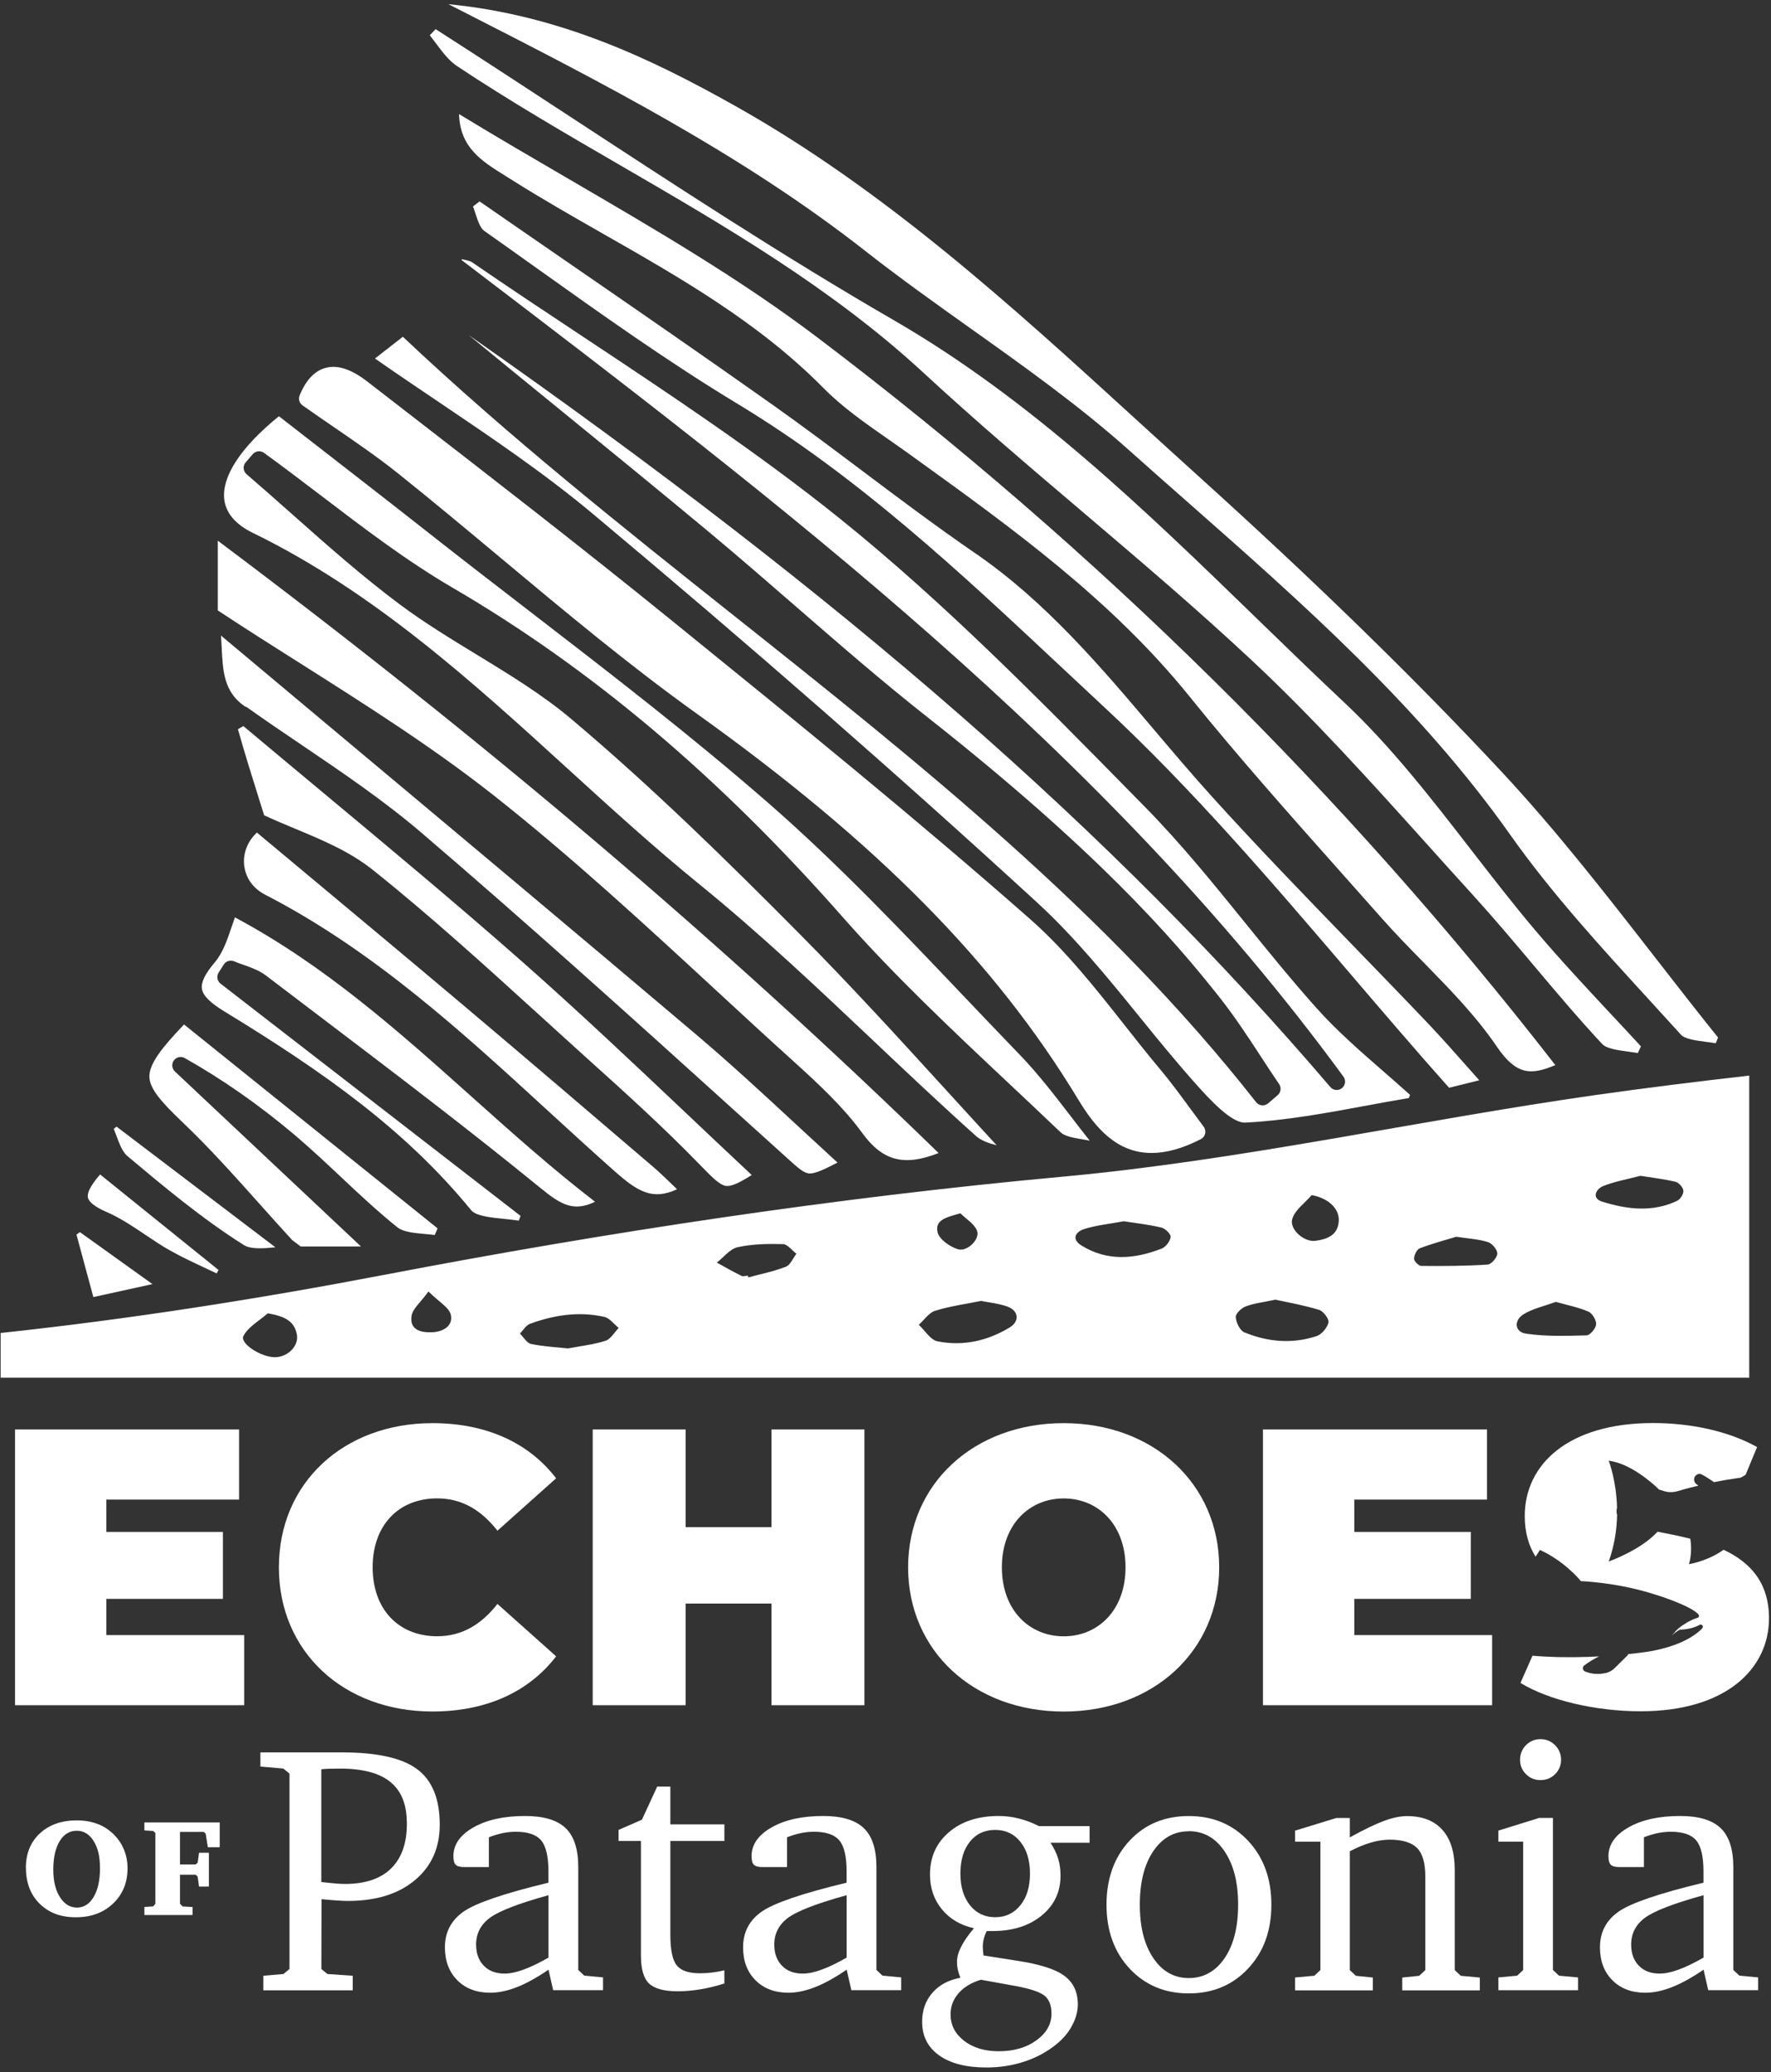
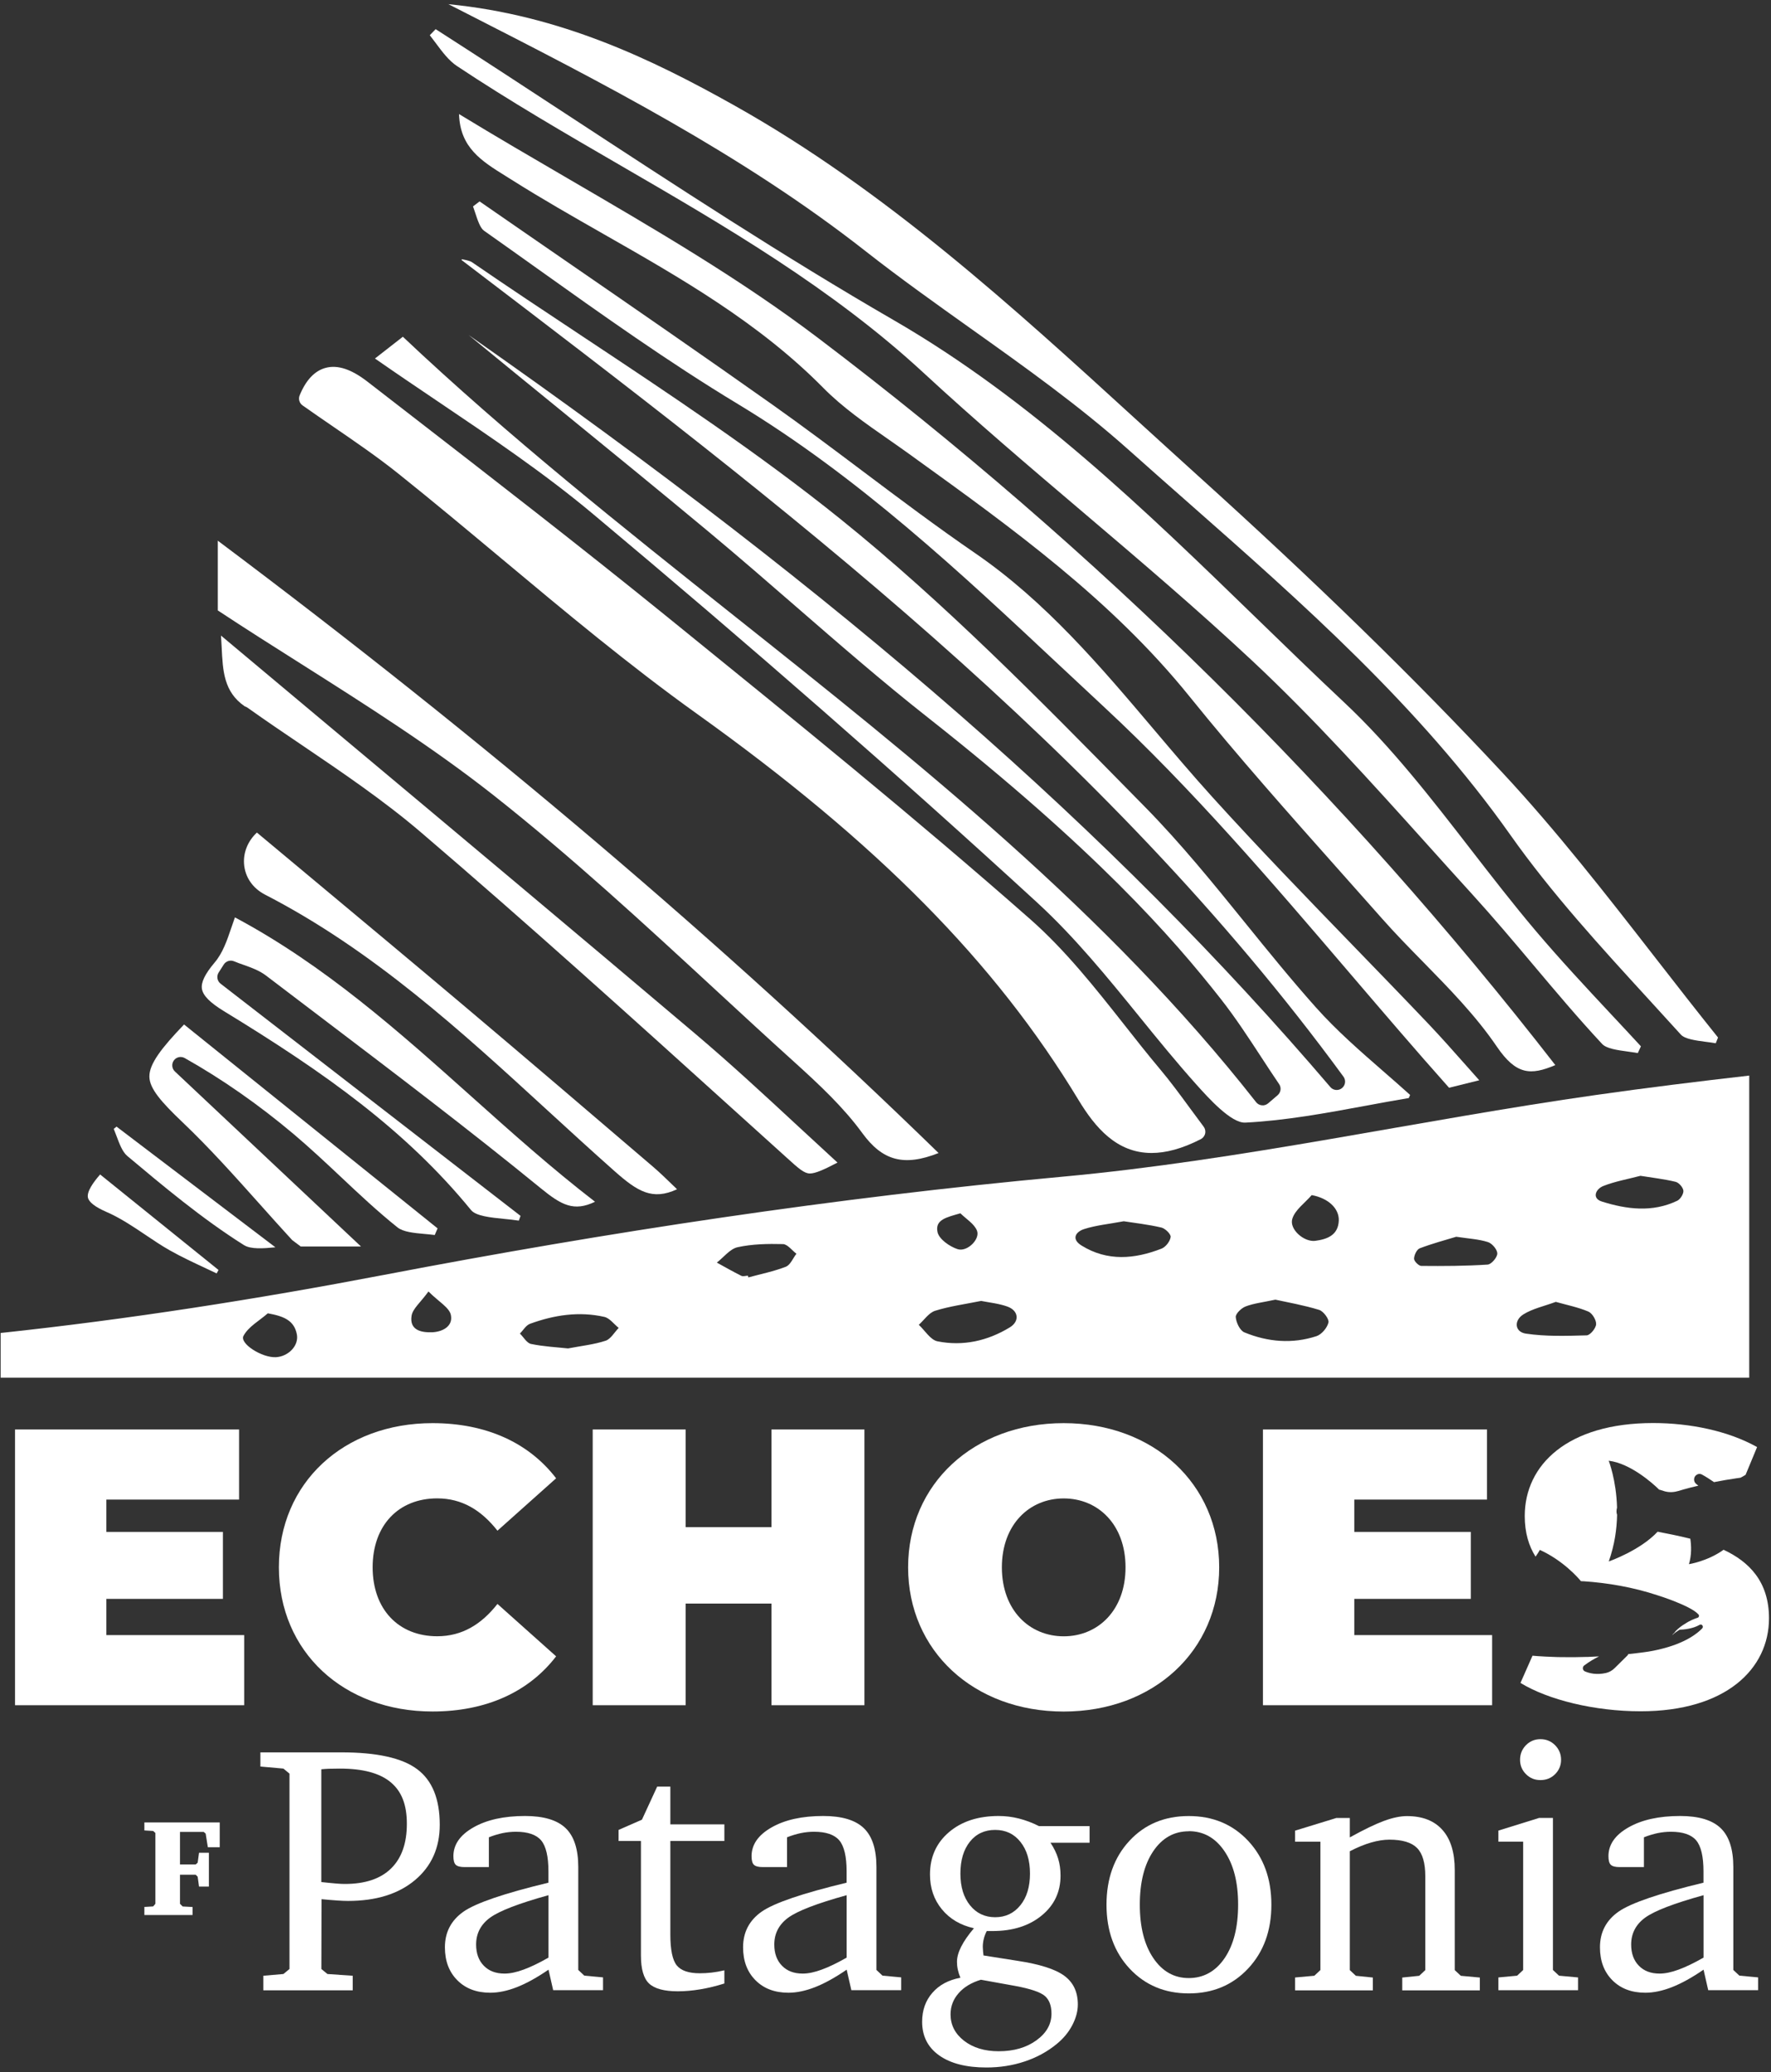
<svg xmlns="http://www.w3.org/2000/svg" width="336" height="393" viewBox="0 0 336 393" fill="none">
  <rect x="0" y="0" width="336" height="393" fill="#333333" stroke="none" />
  <path d="M46.33 310.12V323.42H2.85V271.12H45.36V284.42H20.18V290.55H42.29V303.25H20.18V310.12H46.33Z" fill="white" />
  <path d="M52.91 297.27C52.91 281.21 65.24 269.92 82.05 269.92C92.29 269.92 100.35 273.66 105.51 280.38L94.38 290.32C91.32 286.43 87.66 284.19 82.95 284.19C75.63 284.19 70.7 289.27 70.7 297.26C70.7 305.25 75.63 310.34 82.95 310.34C87.66 310.34 91.32 308.1 94.38 304.21L105.51 314.15C100.35 320.87 92.29 324.61 82.05 324.61C65.24 324.61 52.91 313.33 52.91 297.26V297.27Z" fill="white" />
  <path d="M164 271.12V323.42H146.37V304.14H130.08V323.42H112.45V271.12H130.08V289.65H146.37V271.12H164Z" fill="white" />
  <path d="M172.29 297.27C172.29 281.43 184.77 269.92 201.8 269.92C218.83 269.92 231.31 281.43 231.31 297.27C231.31 313.11 218.83 324.62 201.8 324.62C184.77 324.62 172.29 313.11 172.29 297.27ZM213.54 297.27C213.54 289.13 208.31 284.2 201.81 284.2C195.31 284.2 190.08 289.13 190.08 297.27C190.08 305.41 195.31 310.35 201.81 310.35C208.31 310.35 213.54 305.42 213.54 297.27Z" fill="white" />
  <path d="M283.09 310.12V323.42H239.61V271.12H282.12V284.42H256.94V290.55H279.05V303.25H256.94V310.12H283.09Z" fill="white" />
  <path d="M326.96 293.97C323.93 296.13 320.43 296.67 320.43 296.67C320.96 294.93 320.89 293.17 320.69 291.84C318.55 291.3 316.42 290.89 314.49 290.51C311.22 294.03 305.41 296.09 305.22 296.15C306.33 293.02 306.75 289.99 306.8 287.3C306.73 287.1 306.69 286.9 306.69 286.67C306.69 286.42 306.73 286.18 306.79 285.94C306.65 280.7 305.21 277.05 305.21 277.05C309.34 277.54 313.58 281.38 314.56 282.32C314.7 282.45 314.77 282.53 314.77 282.53C314.81 282.53 314.85 282.55 314.89 282.56C314.92 282.56 314.95 282.57 314.98 282.58C315.1 282.61 315.19 282.65 315.26 282.67C315.27 282.67 315.29 282.67 315.29 282.68C315.3 282.68 315.31 282.68 315.32 282.68H315.33C315.54 282.76 315.74 282.83 315.95 282.88C316.79 283.09 317.66 283.02 318.49 282.77C318.97 282.62 319.69 282.41 320.62 282.17C320.67 282.16 320.72 282.14 320.78 282.13C321.22 282.02 321.7 281.9 322.22 281.78C322.11 281.69 321.99 281.6 321.88 281.51C321.86 281.5 321.85 281.49 321.83 281.47C321.3 281.07 321.26 280.26 321.76 279.81H321.78C322.09 279.53 322.52 279.47 322.88 279.66C323.64 280.07 324.45 280.6 325.15 281.08C325.17 281.09 325.18 281.1 325.2 281.11C325.28 281.1 325.36 281.08 325.44 281.06C326.66 280.82 328 280.59 329.44 280.38C329.65 280.35 329.86 280.32 330.07 280.29C330.12 280.29 330.17 280.27 330.22 280.27C330.56 280.1 330.87 279.91 331.18 279.72L333.36 274.46C327.91 271.4 320.66 269.9 313.64 269.9C297.43 269.9 289.28 277.82 289.28 287.53C289.28 290.7 290.05 293.22 291.33 295.24C291.88 294.47 292.14 293.96 292.14 293.96C296.58 295.98 299.46 299.3 299.92 299.87C299.92 299.87 299.94 299.88 299.94 299.89C300.06 299.89 300.19 299.9 300.31 299.91C300.34 299.91 300.37 299.91 300.4 299.91C300.4 299.91 300.42 299.91 300.43 299.91H300.46C305.01 300.22 309.79 301.02 314.5 302.58C314.5 302.58 320.83 304.55 322.25 306.22C322.42 306.43 322.33 306.75 322.08 306.83C321.54 307 320.58 307.36 319.64 308.01C319.64 308.01 319.45 308.11 319.2 308.28C318.94 308.45 318.62 308.7 318.32 308.97C318.17 309.1 318.02 309.25 317.89 309.38C317.78 309.57 317.63 309.74 317.44 309.89C317.31 310.05 317.24 310.15 317.24 310.15C317.24 310.15 317.82 309.6 318.49 309.21C318.55 309.17 318.61 309.14 318.67 309.1C319.37 309.08 321.16 308.94 322.44 308.18C322.61 308.08 322.81 308.1 322.95 308.24C323.11 308.41 323.11 308.68 322.95 308.85C322.14 309.68 319.88 311.68 314.62 312.88C314.32 312.95 314.01 313.02 313.69 313.08C313.38 313.14 313.07 313.2 312.75 313.25C312.75 313.25 311.29 313.48 308.9 313.73C308.88 313.81 308.85 313.9 308.79 313.96L306.34 316.38C305.88 316.84 305.3 317.17 304.68 317.31C302.89 317.71 301.52 317.36 300.69 317C300.24 316.81 300.17 316.18 300.56 315.88C301.52 315.16 302.48 314.6 303.38 314.16C302.7 314.2 302 314.23 301.28 314.26C301.21 314.26 301.15 314.26 301.08 314.26C299.53 314.31 297.88 314.33 296.19 314.3C295.7 314.3 295.21 314.28 294.72 314.26C294.32 314.25 293.91 314.23 293.51 314.21C293.42 314.21 293.33 314.21 293.25 314.2C292.76 314.17 292.26 314.14 291.76 314.11C291.42 314.09 291.09 314.06 290.75 314.03L288.47 319.19C293.7 322.4 302.52 324.57 311.26 324.57C327.47 324.57 335.62 316.5 335.62 306.94C335.62 299.95 331.82 296.18 326.97 293.92L326.96 293.97Z" fill="white" />
-   <path d="M4.91 354.25C4.91 351.55 5.79 349.38 7.56 347.73C9.33 346.09 11.67 345.26 14.6 345.26C15.79 345.26 16.91 345.42 17.94 345.74C18.98 346.06 19.88 346.52 20.67 347.13C21.81 348.01 22.69 349.06 23.29 350.3C23.89 351.54 24.2 352.88 24.2 354.33C24.2 357.06 23.29 359.29 21.46 361.03C19.63 362.77 17.27 363.64 14.39 363.64C11.51 363.64 9.24 362.78 7.51 361.06C5.78 359.34 4.92 357.07 4.92 354.25H4.91ZM14.57 347.23C13.2 347.23 12.11 347.89 11.31 349.22C10.51 350.55 10.11 352.35 10.11 354.63C10.11 356.77 10.53 358.5 11.37 359.82C12.21 361.14 13.28 361.8 14.6 361.8C15.92 361.8 16.97 361.13 17.77 359.78C18.57 358.43 18.97 356.62 18.97 354.35C18.97 352.08 18.57 350.46 17.76 349.17C16.95 347.88 15.89 347.23 14.57 347.23Z" fill="white" />
  <path d="M27.39 363.2V361.68L29.06 361.58L29.48 361.08V347.65L29.06 347.27L27.39 347.17V345.65H41.69V350.35H39.43L39.02 347.77L38.65 347.45H34.15V353.62H37.13L37.5 353.29L37.76 351.4H39.63V357.82H37.76L37.5 355.94L37.13 355.57H34.15V361.09L34.65 361.59L36.53 361.69V363.21H27.39V363.2Z" fill="white" />
  <path d="M49.96 377.49V374.73L53.77 374.4L54.92 373.45V336.39L53.77 335.44L49.4 335.05V332.36H64.74C71.49 332.36 76.29 333.42 79.14 335.55C82 337.67 83.43 341.19 83.43 346.09C83.43 350.47 81.86 353.97 78.72 356.6C75.58 359.23 71.34 360.54 66.02 360.54C65.47 360.54 64.8 360.51 64.02 360.46C63.23 360.41 62.22 360.32 61 360.21L60.97 373.45L62.12 374.4L66.92 374.73V377.49H49.97H49.96ZM60.96 356.96C62.19 357.09 63.13 357.19 63.8 357.24C64.47 357.3 65.01 357.32 65.43 357.32C69.26 357.32 72.18 356.35 74.18 354.4C76.18 352.45 77.19 349.63 77.19 345.92C77.19 342.21 76.16 339.71 74.09 338C72.02 336.29 68.82 335.44 64.48 335.44C63.56 335.44 62.85 335.45 62.36 335.47C61.87 335.49 61.4 335.53 60.96 335.57V356.95V356.96Z" fill="white" />
  <path d="M104.06 373.58C101.89 375.07 99.9 376.17 98.1 376.88C96.29 377.59 94.6 377.95 93.02 377.95C90.41 377.95 88.33 377.16 86.76 375.58C85.19 374 84.41 371.92 84.41 369.34C84.41 366.47 85.59 364.22 87.94 362.57C90.29 360.93 95.66 359.1 104.05 357.08V354.94C104.05 352.12 103.59 350.16 102.67 349.06C101.75 347.97 100.15 347.42 97.87 347.42C97.02 347.42 96.17 347.51 95.34 347.68C94.51 347.86 93.64 348.12 92.75 348.47V354.12H88.12C87.31 354.12 86.76 353.97 86.46 353.68C86.16 353.38 86.02 352.84 86.02 352.05C86.02 349.86 87.28 348.04 89.81 346.6C92.34 345.15 95.61 344.43 99.62 344.43C103.15 344.43 105.71 345.2 107.31 346.73C108.91 348.26 109.71 350.73 109.71 354.12V373.63L110.86 374.71L114.41 375.04V377.47H104.95L104.06 373.56V373.58ZM104.06 371.31V359.45C98.43 361.01 94.74 362.43 92.97 363.72C91.21 365.01 90.33 366.71 90.33 368.81C90.33 370.5 90.82 371.84 91.79 372.83C92.76 373.83 94.07 374.32 95.72 374.32C96.77 374.32 97.98 374.07 99.35 373.56C100.72 373.06 102.29 372.3 104.06 371.29V371.31Z" fill="white" />
  <path d="M121.6 349.17H117.36V347.07L121.79 345.13L124.68 338.86H127.18V346.02H137.43V349.17H127.18V366.91C127.18 369.82 127.59 371.78 128.4 372.77C129.21 373.77 130.67 374.26 132.77 374.26C133.49 374.26 134.24 374.22 135.02 374.13C135.8 374.04 136.6 373.9 137.43 373.7V376.2C135.9 376.68 134.39 377.05 132.9 377.3C131.41 377.55 129.98 377.68 128.6 377.68C126.02 377.68 124.2 377.19 123.16 376.22C122.12 375.25 121.6 373.47 121.6 370.88V349.17Z" fill="white" />
  <path d="M160.63 373.58C158.46 375.07 156.47 376.17 154.67 376.88C152.86 377.59 151.17 377.95 149.59 377.95C146.98 377.95 144.9 377.16 143.33 375.58C141.76 374 140.98 371.92 140.98 369.34C140.98 366.47 142.16 364.22 144.51 362.57C146.86 360.93 152.23 359.1 160.62 357.08V354.94C160.62 352.12 160.16 350.16 159.24 349.06C158.32 347.97 156.72 347.42 154.44 347.42C153.59 347.42 152.74 347.51 151.91 347.68C151.08 347.86 150.21 348.12 149.32 348.47V354.12H144.69C143.88 354.12 143.33 353.97 143.03 353.68C142.73 353.39 142.59 352.84 142.59 352.05C142.59 349.86 143.85 348.04 146.38 346.6C148.91 345.15 152.18 344.43 156.19 344.43C159.72 344.43 162.28 345.2 163.88 346.73C165.48 348.26 166.28 350.73 166.28 354.12V373.63L167.43 374.71L170.98 375.04V377.47H161.52L160.63 373.56V373.58ZM160.63 371.31V359.45C155 361.01 151.3 362.43 149.54 363.72C147.78 365.01 146.9 366.71 146.9 368.81C146.9 370.5 147.39 371.84 148.36 372.83C149.33 373.83 150.64 374.32 152.29 374.32C153.34 374.32 154.55 374.07 155.92 373.56C157.29 373.06 158.86 372.3 160.63 371.29V371.31Z" fill="white" />
  <path d="M197.09 346.35H206.72V349.5H199.3C199.96 350.49 200.44 351.48 200.75 352.49C201.06 353.5 201.21 354.58 201.21 355.74C201.21 358.83 200.02 361.35 197.63 363.31C195.24 365.27 192.14 366.25 188.33 366.25H187.21C186.95 366.75 186.76 367.26 186.64 367.76C186.52 368.26 186.46 368.77 186.46 369.27C186.46 369.42 186.48 369.75 186.52 370.26C186.56 370.54 186.59 370.75 186.59 370.88L193.06 371.9C197.26 372.54 200.22 373.48 201.93 374.74C203.64 376 204.49 377.81 204.49 380.18C204.49 381.47 204.13 382.79 203.42 384.14C202.71 385.49 201.72 386.67 200.45 387.7C198.68 389.15 196.65 390.25 194.37 391C192.09 391.76 189.68 392.13 187.14 392.13C183.31 392.13 180.32 391.36 178.17 389.83C176.02 388.3 174.95 386.17 174.95 383.46C174.95 381.29 175.59 379.46 176.89 377.97C178.18 376.48 179.96 375.53 182.21 375.11C181.99 374.58 181.83 374.07 181.72 373.57C181.61 373.07 181.56 372.57 181.56 372.09C181.56 371.24 181.82 370.28 182.35 369.23C182.88 368.18 183.68 367.01 184.78 365.72C182.22 365.15 180.19 363.95 178.69 362.12C177.19 360.29 176.44 358.1 176.44 355.53C176.44 352.22 177.64 349.55 180.04 347.5C182.44 345.45 185.59 344.43 189.48 344.43C190.77 344.43 192.05 344.59 193.31 344.91C194.57 345.23 195.83 345.7 197.1 346.34L197.09 346.35ZM186.12 375.48C184.3 376.03 182.88 376.88 181.87 378.04C180.85 379.2 180.34 380.54 180.34 382.05C180.34 384.06 181.19 385.73 182.9 387.06C184.61 388.38 186.8 389.05 189.47 389.05C192.34 389.05 194.73 388.36 196.63 386.98C198.54 385.6 199.49 383.91 199.49 381.92C199.49 380.41 199.07 379.29 198.24 378.57C197.41 377.85 195.55 377.21 192.66 376.67L186.12 375.49V375.48ZM188.81 347.07C186.8 347.07 185.19 347.82 184 349.32C182.81 350.82 182.21 352.83 182.21 355.35C182.21 357.87 182.82 359.85 184.03 361.36C185.24 362.87 186.84 363.63 188.81 363.63C190.78 363.63 192.37 362.87 193.59 361.36C194.81 359.85 195.41 357.85 195.41 355.35C195.41 352.85 194.81 350.85 193.6 349.34C192.4 347.83 190.8 347.07 188.8 347.07H188.81Z" fill="white" />
  <path d="M225.54 344.44C230.12 344.44 233.87 346.01 236.81 349.15C239.74 352.29 241.21 356.33 241.21 361.26C241.21 366.19 239.74 370.22 236.79 373.37C233.84 376.51 230.09 378.08 225.54 378.08C220.99 378.08 217.25 376.51 214.32 373.38C211.4 370.25 209.93 366.21 209.93 361.26C209.93 356.31 211.38 352.27 214.28 349.14C217.18 346.01 220.93 344.44 225.53 344.44H225.54ZM225.54 347.33C222.74 347.33 220.49 348.6 218.79 351.12C217.09 353.65 216.25 357.03 216.25 361.25C216.25 365.47 217.1 368.85 218.81 371.38C220.52 373.91 222.76 375.17 225.54 375.17C228.32 375.17 230.63 373.91 232.34 371.39C234.05 368.87 234.9 365.49 234.9 361.24C234.9 356.99 234.04 353.66 232.32 351.12C230.6 348.58 228.34 347.31 225.54 347.31V347.33Z" fill="white" />
  <path d="M245.71 377.49V375.06L249.36 374.73L250.51 373.65V349.31H245.71V347.21L253.53 344.81H256.09V348.49C258.78 347 260.95 345.96 262.6 345.35C264.24 344.75 265.69 344.45 266.94 344.45C269.88 344.45 272.12 345.33 273.67 347.08C275.23 348.83 276 351.37 276 354.7V373.66L277.15 374.74L280.76 375.07V377.5H266.04V375.07L269.26 374.74L270.41 373.66V355.85C270.41 353.33 269.89 351.55 268.85 350.5C267.81 349.45 266.06 348.92 263.61 348.92C262.54 348.92 261.38 349.1 260.13 349.46C258.88 349.82 257.54 350.37 256.09 351.12V373.66L257.24 374.74L260.46 375.07V377.5H245.71V377.49Z" fill="white" />
  <path d="M292 344.8H294.63V373.64L295.78 374.72L299.39 375.05V377.48H284.28V375.05L287.83 374.72L288.98 373.64V349.3H284.28V347.2L292 344.8ZM292.26 329.86C293.36 329.86 294.28 330.24 295.04 331.01C295.8 331.78 296.17 332.7 296.17 333.77C296.17 334.84 295.79 335.75 295.04 336.5C294.29 337.25 293.36 337.62 292.26 337.62C291.16 337.62 290.27 337.25 289.52 336.5C288.77 335.76 288.39 334.85 288.39 333.77C288.39 332.69 288.77 331.75 289.52 330.99C290.28 330.23 291.19 329.86 292.26 329.86Z" fill="white" />
  <path d="M323.2 373.58C321.03 375.07 319.04 376.17 317.24 376.88C315.43 377.59 313.74 377.95 312.16 377.95C309.55 377.95 307.47 377.16 305.9 375.58C304.33 374 303.55 371.92 303.55 369.34C303.55 366.47 304.73 364.22 307.08 362.57C309.43 360.93 314.8 359.1 323.19 357.08V354.94C323.19 352.12 322.73 350.16 321.81 349.06C320.89 347.97 319.29 347.42 317.01 347.42C316.16 347.42 315.31 347.51 314.48 347.68C313.65 347.86 312.78 348.12 311.89 348.47V354.12H307.26C306.45 354.12 305.9 353.97 305.6 353.68C305.3 353.38 305.16 352.84 305.16 352.05C305.16 349.86 306.42 348.04 308.95 346.6C311.48 345.15 314.75 344.43 318.76 344.43C322.29 344.43 324.85 345.2 326.45 346.73C328.05 348.26 328.85 350.73 328.85 354.12V373.63L330 374.71L333.55 375.04V377.47H324.09L323.2 373.56V373.58ZM323.2 371.31V359.45C317.57 361.01 313.87 362.43 312.11 363.72C310.35 365.01 309.47 366.71 309.47 368.81C309.47 370.5 309.96 371.84 310.93 372.83C311.9 373.83 313.21 374.32 314.86 374.32C315.91 374.32 317.12 374.07 318.49 373.56C319.86 373.06 321.43 372.3 323.2 371.29V371.31Z" fill="white" />
  <path d="M71.14 68C75.13 70.78 79.19 73.52 83.12 76.17C93 82.83 103.22 89.72 112.45 97.44C142.19 122.32 170.56 147.13 196.77 171.18C203.91 177.74 210.16 185.42 216.19 192.85C219.67 197.14 223.28 201.57 227 205.72C229.3 208.28 233.58 213.05 236.26 212.92C243.9 212.54 251.66 211.1 259.18 209.71C261.83 209.22 264.57 208.71 267.28 208.26L267.53 207.67C265.86 206.16 264.14 204.66 262.46 203.2C258.09 199.39 253.57 195.46 249.64 191.05C245.03 185.88 240.59 180.41 236.3 175.11C230.27 167.66 224.03 159.96 217.25 153.07L214.87 150.65C197.28 132.75 179.09 114.24 159.37 98.38C143.85 85.9 126.88 74.65 110.46 63.76C103.58 59.2 96.47 54.49 89.56 49.74C89.18 49.48 88.53 49.35 87.84 49.21C87.78 49.2 87.72 49.18 87.65 49.17L87.55 49.3L88.62 50.12C148.03 95.37 209.47 142.16 254.89 204.21C255.39 204.9 255.26 205.86 254.59 206.39C253.92 206.92 252.95 206.83 252.4 206.18C210.98 157.71 160.3 113.47 88.91 63.54C94.64 68.25 100.44 72.98 106.08 77.57C115.42 85.19 125.08 93.06 134.51 100.91C140.05 105.53 145.59 110.33 150.94 114.98C159.05 122.02 167.43 129.31 175.99 136.05C207.78 161.11 222.41 177.75 231.6 189.45C234.39 193 236.88 196.82 239.3 200.52C240.4 202.2 241.53 203.94 242.68 205.62C243.14 206.29 243.01 207.19 242.4 207.72L240.59 209.27C240.26 209.55 239.83 209.69 239.4 209.64C238.97 209.6 238.57 209.38 238.31 209.04C210.03 173.01 174.03 144.41 139.21 116.74C118.15 100 96.38 82.7 76.43 63.87L71.15 67.99L71.14 68Z" fill="white" />
-   <path d="M52.92 78.94C45.76 84.74 42.09 90.29 42.54 94.64C42.82 97.28 44.65 99.45 47.99 101.08C70.92 112.27 89.68 129.36 107.82 145.9C115.85 153.22 124.15 160.78 132.68 167.71C144.12 177 155.02 187.3 165.56 197.26C171.94 203.29 178.54 209.53 185.18 215.47C186.13 216.32 187.56 216.83 189.09 217.22C185.91 213.77 182.79 210.35 179.74 207.01C170.27 196.63 161.32 186.83 151.89 177.32C138.46 163.77 123.89 149.43 108.36 136.35C102.9 131.75 96.57 127.9 90.46 124.17C85.57 121.19 80.51 118.11 75.84 114.63C68.74 109.33 62 103.36 55.49 97.58C52.64 95.06 49.7 92.45 46.78 89.94C46.46 89.66 46.26 89.27 46.23 88.85C46.2 88.43 46.34 88.01 46.61 87.69L47.95 86.14C48.49 85.52 49.41 85.41 50.08 85.89C53.81 88.59 57.54 91.43 61.15 94.18C69.04 100.19 77.19 106.41 85.8 111.43C112.17 126.81 136.4 147.26 159.88 173.94C169.68 185.07 180.75 195.47 191.45 205.53C194.67 208.55 197.99 211.67 201.23 214.77C202.02 215.52 203.68 215.81 205.28 216.08C205.75 216.16 206.22 216.24 206.69 216.34L206.71 216.3C205.46 214.74 204.24 213.14 203.05 211.59C200.03 207.67 196.91 203.61 193.46 200.04C189.86 196.31 186.22 192.49 182.71 188.8C171 176.49 158.9 163.77 145.97 152.48C131.32 139.69 115.61 127.59 100.41 115.88C94.15 111.06 87.67 106.07 81.36 101.1C74.62 95.79 67.74 90.46 61.1 85.3C58.36 83.17 55.63 81.05 52.91 78.94H52.92Z" fill="white" />
  <path d="M85.03 0.76C85.03 0.76 85.07 0.79 85.09 0.8L88.07 2.32C113.97 15.54 140.75 29.21 164.27 47.68C170.73 52.75 177.57 57.61 184.18 62.32C194.29 69.51 204.75 76.95 214.15 85.34C217.81 88.61 221.56 91.91 225.19 95.11C246.88 114.21 269.31 133.96 286.58 158.4C294.35 169.4 303.71 179.62 312.77 189.51C314.78 191.7 316.85 193.97 318.88 196.21C319.66 197.08 321.69 197.34 323.65 197.6C324.27 197.68 324.9 197.76 325.52 197.87L325.95 196.78C321.91 191.75 317.89 186.58 313.99 181.57C304.82 169.78 295.34 157.59 285.05 146.55C268.54 128.83 249.6 110.37 227.15 90.11C223.33 86.66 219.46 83.12 215.71 79.71C192.19 58.23 167.87 36.02 139.43 20.06C123.69 11.22 106.24 2.84 85.03 0.79V0.76Z" fill="white" />
  <path d="M87.09 21.65C87.29 28.01 91.34 30.53 95.94 33.39C96.31 33.62 96.69 33.86 97.06 34.09C102.77 37.7 108.76 41.11 114.56 44.42C129.03 52.67 143.98 61.19 156.21 73.58C159.84 77.26 164.29 80.36 168.6 83.36C169.88 84.26 171.21 85.18 172.5 86.11L173.48 86.82C191.87 100.07 210.89 113.76 225.68 132.1C234.88 143.5 244.81 154.66 254.41 165.45C257.02 168.38 259.62 171.31 262.22 174.24C264.71 177.06 267.42 179.82 270.04 182.49C274.94 187.49 280 192.65 283.98 198.5C287.64 203.88 290.4 204 295.08 202.01C255.06 150.5 208.04 104.13 155.29 64.16C140.45 52.92 124.54 43.65 107.7 33.83C100.94 29.89 93.97 25.83 87.08 21.63L87.09 21.65Z" fill="white" />
  <path d="M81.54 6.68C81.91 7.15 82.26 7.63 82.62 8.1C83.92 9.85 85.15 11.5 86.69 12.52C96.73 19.2 107.37 25.37 117.66 31.34C137.43 42.81 157.87 54.67 175.27 70.76C185.03 79.78 195.35 88.56 205.34 97.04C216.04 106.13 227.1 115.53 237.53 125.28C249.25 136.24 260.18 148.39 270.75 160.13C273.56 163.26 276.47 166.49 279.35 169.65C283.32 174.01 287.18 178.59 290.91 183.02C295.11 188.01 299.45 193.16 303.95 197.99C304.78 198.89 306.83 199.17 308.8 199.44C309.44 199.53 310.09 199.62 310.73 199.73L311.32 198.45C309.41 196.37 307.46 194.29 305.57 192.27C300.83 187.2 295.94 181.95 291.37 176.56C287.12 171.54 283.03 166.25 279.06 161.13C271.61 151.51 263.92 141.57 255.05 133.25C249.43 127.97 243.8 122.51 238.36 117.23C217.4 96.89 195.72 75.85 169.54 60.71C148.66 48.64 128.13 35.19 108.27 22.19C99.89 16.7 91.23 11.03 82.65 5.53L81.54 6.68Z" fill="white" />
  <path d="M89.74 39.14C89.89 39.55 90.02 39.96 90.16 40.37C90.62 41.78 91.1 43.24 91.83 43.76C95.2 46.13 98.61 48.57 101.91 50.92C114.19 59.67 126.89 68.72 139.96 76.61C162.77 90.38 182.25 108.62 201.09 126.27C203.85 128.86 206.71 131.53 209.52 134.14C226.19 149.62 241.31 167.3 255.93 184.4C262.11 191.62 268.48 199.09 274.92 206.31L280.65 204.89C279.79 203.93 278.98 203.01 278.19 202.12C275.54 199.13 273.26 196.56 270.87 194.05C266.25 189.19 261.5 184.3 256.91 179.56C247.99 170.35 238.76 160.83 230 151.16C226.2 146.96 222.48 142.57 218.89 138.33C208.79 126.4 198.34 114.06 185.01 104.92C177.77 99.95 170.64 94.6 163.75 89.42C158.17 85.23 152.41 80.9 146.63 76.81C133.49 67.51 120.02 58.22 106.98 49.24C101.65 45.56 96.31 41.89 90.99 38.2L89.74 39.15V39.14Z" fill="white" />
  <path d="M218.48 218.68C211.84 218.68 207.77 213.83 204.62 208.63C188.79 182.46 166.47 159.88 132.25 135.4C119.4 126.21 107.07 115.9 95.14 105.94C88.78 100.63 82.2 95.13 75.63 89.88C71.69 86.72 67.4 83.79 63.26 80.95C61.34 79.63 59.35 78.27 57.4 76.89C56.8 76.46 56.57 75.68 56.85 74.99C58.04 72.08 59.7 70.33 61.78 69.77C64.06 69.16 66.66 70.02 69.72 72.39C72.28 74.38 74.84 76.36 77.41 78.34C93.49 90.78 110.11 103.65 126.18 116.67L128.28 118.37C150.56 136.43 173.6 155.1 195.49 174.37C202.16 180.25 207.81 187.4 213.27 194.32C215.48 197.13 217.77 200.03 220.09 202.79C222.04 205.11 223.81 207.52 225.68 210.07C226.54 211.25 227.44 212.46 228.36 213.69C228.64 214.06 228.75 214.54 228.64 215C228.54 215.46 228.23 215.84 227.82 216.06C224.23 217.9 221.15 218.68 218.49 218.68H218.48Z" fill="white" />
  <path d="M41.31 115.77C46.51 119.2 51.86 122.59 57.05 125.87C69.38 133.68 82.14 141.76 93.76 150.93C108.39 162.48 122.33 175.34 135.81 187.79C140.68 192.29 145.72 196.94 150.72 201.45C155.46 205.74 160.01 209.99 163.6 214.91C167.43 220.16 171.49 221.29 178.07 218.69C136.91 178.66 92.14 140.64 41.32 102.55V115.77H41.31Z" fill="white" />
  <path d="M44.56 174.03C44.33 174.67 44.11 175.31 43.9 175.93C43.06 178.4 42.27 180.73 40.72 182.56C38.88 184.74 38.11 186.33 38.31 187.56C38.52 188.83 39.84 190.17 42.48 191.78C61.7 203.5 77.02 214.41 89.37 229.51C90.3 230.65 93.13 230.93 95.63 231.18C96.56 231.27 97.52 231.37 98.43 231.51L98.76 230.61L41.85 186.57C41.2 186.07 41.04 185.15 41.48 184.46L42.45 182.94C42.87 182.28 43.7 182.02 44.42 182.33C44.98 182.57 45.58 182.78 46.21 183C47.67 183.52 49.18 184.05 50.48 185.04C53.82 187.58 57.16 190.11 60.5 192.65C74.43 203.22 88.84 214.14 102.62 225.39C106.47 228.53 108.87 229.88 112.89 227.93C104.7 221.62 96.94 214.68 89.43 207.96C75.74 195.72 61.59 183.07 44.58 174L44.56 174.03Z" fill="white" />
  <path d="M46.43 133.97C46.61 134.02 46.78 134.1 46.94 134.21C50.36 136.64 53.91 139.05 57.35 141.37C64.97 146.53 72.84 151.86 79.94 157.93C100.23 175.27 120.37 193.47 139.84 211.07C142.72 213.67 145.6 216.28 148.49 218.88L149.23 219.55C151.58 221.69 152.58 222.55 153.64 222.57C154.67 222.58 156.32 221.85 158.89 220.5C156.37 218.19 153.87 215.88 151.44 213.63C144.84 207.51 138.6 201.74 132 196.15C109.63 177.22 86.78 158.09 64.68 139.6C57.1 133.25 49.51 126.91 41.93 120.55C41.98 121.27 42.02 121.99 42.05 122.7C42.27 127.27 42.46 131.24 46.44 133.97H46.43Z" fill="white" />
-   <path d="M50.11 154.63C52.02 155.52 54.01 156.35 55.95 157.16C61.07 159.29 66.36 161.5 70.69 164.96C81.54 173.62 91.99 183.12 102.1 192.31C104.96 194.91 107.92 197.61 110.84 200.24L110.97 200.36C118.25 206.91 125.78 213.69 132.71 220.84C135.23 223.44 136.6 224.8 137.78 224.93C138.8 225.04 140.23 224.36 142.62 222.86C138.48 218.99 134.33 215.06 130.3 211.25C120.12 201.62 109.59 191.67 98.93 182.27C86.63 171.44 73.82 160.77 61.43 150.45C56.42 146.28 51.26 141.98 46.17 137.71C46.06 137.77 45.96 137.83 45.85 137.89C45.64 138.01 45.37 138.16 45.14 138.3C46.43 142.92 47.9 147.57 49.31 152.07C49.58 152.92 49.85 153.78 50.12 154.64L50.11 154.63Z" fill="white" />
  <path d="M57.07 236.42H68.49L33.18 203.22C32.6 202.67 32.51 201.77 32.99 201.12C33.46 200.47 34.35 200.28 35.05 200.68C42.13 204.66 49.07 209.51 55.69 215.08C58.78 217.69 61.77 220.49 64.66 223.21C68.11 226.46 71.68 229.81 75.41 232.79C76.51 233.67 78.57 233.86 80.56 234.04C81.19 234.1 81.84 234.15 82.48 234.24L83.02 232.98L34.92 194.31C30.7 198.7 28.3 201.78 28.34 204.21C28.38 206.48 30.59 209 34.64 212.86C39.79 217.76 44.6 223.15 49.25 228.35C51.27 230.61 53.35 232.94 55.43 235.2L57.07 236.43V236.42Z" fill="white" />
  <path d="M48.74 157.91C47.06 159.47 46.16 161.6 46.3 163.8C46.46 166.32 47.92 168.47 50.32 169.7C70.76 180.23 87.62 195.69 103.93 210.65C108.07 214.44 112.35 218.37 116.61 222.14C120.96 225.99 123.77 227.73 128.45 225.56C128.25 225.36 128.05 225.17 127.85 224.98C126.48 223.65 125.18 222.39 123.85 221.25L123.18 220.68C111.54 210.73 99.51 200.44 87.61 190.41C78.38 182.63 68.95 174.77 59.83 167.16C56.13 164.08 52.43 160.99 48.73 157.9L48.74 157.91Z" fill="white" />
  <path d="M21.58 214.11C21.75 214.54 21.92 214.97 22.08 215.4C22.67 216.98 23.23 218.47 24.14 219.24C30.78 224.81 38.3 231.13 46.26 236.14C47.58 236.97 49.92 236.8 52.25 236.57L22.11 213.68L21.57 214.11H21.58Z" fill="white" />
  <path d="M19 222.75C17.69 224.25 16.45 226 16.68 227.13C16.86 228 18.06 228.93 20.15 229.84C22.82 231 25.26 232.64 27.61 234.22C29.1 235.22 30.63 236.26 32.18 237.13C34.44 238.41 36.88 239.54 39.23 240.64C39.84 240.93 40.47 241.22 41.1 241.52L41.46 240.87L19 222.76V222.75Z" fill="white" />
-   <path d="M14.51 234.16L17.71 246.01L28.92 243.55L15.16 233.69L14.51 234.16Z" fill="white" />
  <path d="M302.92 207.66C269.1 212.46 235.8 220.03 201.56 223.18C158.44 227.14 115.41 233.66 72.86 241.8C48.64 246.43 24.43 250.22 0.12 252.82V261.3H331.87V204C322.2 205.11 312.55 206.29 302.92 207.66ZM52.37 257.41C49.71 257.56 45.41 254.82 46.2 253.36C47.14 251.61 49.22 250.49 50.81 249.09C53.89 249.64 55.81 250.46 56.32 253.07C56.74 255.21 54.73 257.27 52.37 257.41ZM182.22 230.13C183.31 231.21 184.85 232.12 185.36 233.42C185.99 235.03 183.49 237.51 181.68 236.92C180.16 236.43 178.16 235.02 177.87 233.69C177.35 231.31 179.63 230.87 182.21 230.12L182.22 230.13ZM81.94 252.68C79.84 252.76 77.65 252.24 78.09 249.54C78.31 248.2 79.76 247.06 81.29 244.95C83.26 246.92 85.24 247.98 85.54 249.4C85.99 251.54 83.98 252.61 81.94 252.69V252.68ZM114.89 254.29C112.75 255 110.45 255.24 107.77 255.75C105.65 255.52 103.16 255.4 100.75 254.9C99.94 254.73 99.34 253.61 98.64 252.93C99.27 252.3 99.79 251.36 100.55 251.08C105.12 249.41 109.85 248.68 114.66 249.77C115.67 250 116.48 251.14 117.38 251.86C116.56 252.7 115.88 253.96 114.9 254.29H114.89ZM149.11 240.25C146.82 241.14 144.37 241.63 141.98 242.28C141.95 242.17 141.92 242.06 141.89 241.95C141.47 241.97 140.98 242.14 140.65 241.98C139.07 241.19 137.54 240.32 136 239.47C137.31 238.46 138.49 236.87 139.95 236.55C142.73 235.94 145.67 235.89 148.54 235.96C149.41 235.98 150.25 237.15 151.1 237.79C150.44 238.64 149.96 239.91 149.1 240.25H149.11ZM191.58 251.76C187.36 254.33 182.69 255.37 177.86 254.4C176.52 254.13 175.49 252.36 174.32 251.27C175.34 250.35 176.22 248.99 177.41 248.61C180.16 247.75 183.06 247.36 186.14 246.74C187.69 247.05 189.47 247.22 191.1 247.8C193.25 248.56 193.5 250.59 191.58 251.76ZM220.38 236.82C215.27 238.81 210.11 239.28 205.2 236.24C203.19 235 204.09 233.62 205.69 233.11C207.93 232.39 210.32 232.17 213.2 231.63C215.29 231.96 217.85 232.24 220.33 232.82C221.07 232.99 222.17 234.08 222.1 234.61C222 235.43 221.16 236.51 220.38 236.82ZM252.04 250.83C251.8 251.84 250.75 253.1 249.77 253.42C245.17 254.93 240.51 254.53 236.08 252.7C235.24 252.35 234.53 250.84 234.45 249.81C234.4 249.17 235.51 248.1 236.32 247.79C237.85 247.2 239.54 247.02 241.97 246.5C244.29 247.01 247.34 247.54 250.27 248.44C251.08 248.69 252.19 250.18 252.04 250.83ZM249.56 235.34C247.41 235.63 244.57 233.15 245.18 231.17C245.7 229.46 247.58 228.16 248.86 226.67C251.98 227.24 254.07 229.18 254 231.48C253.9 234.3 251.76 235.04 249.56 235.34ZM282.24 239.85C278.05 240.12 273.85 240.14 269.65 240.1C269.16 240.1 268.27 239.2 268.28 238.73C268.29 238.05 268.8 236.97 269.36 236.76C271.75 235.85 274.24 235.19 276.28 234.57C278.66 234.93 280.55 235.02 282.3 235.58C283.09 235.83 284.09 237.01 284.07 237.76C284.06 238.5 282.94 239.81 282.23 239.85H282.24ZM301.04 253.27C297.18 253.37 293.27 253.51 289.48 252.94C287.38 252.62 287.16 250.45 289.04 249.28C290.8 248.19 292.96 247.74 295.17 246.92C297.3 247.52 299.42 247.94 301.35 248.76C302.09 249.08 302.87 250.37 302.82 251.17C302.77 251.94 301.69 253.25 301.03 253.27H301.04ZM318.19 227.75C313.48 230 308.61 229.37 303.91 227.89C301.95 227.27 302.75 225.5 304.19 224.94C306.39 224.07 308.76 223.66 311.23 223.01C313.45 223.37 315.71 223.62 317.9 224.15C318.53 224.3 319.32 225.22 319.38 225.84C319.43 226.45 318.8 227.46 318.2 227.75H318.19Z" fill="white" />
</svg>